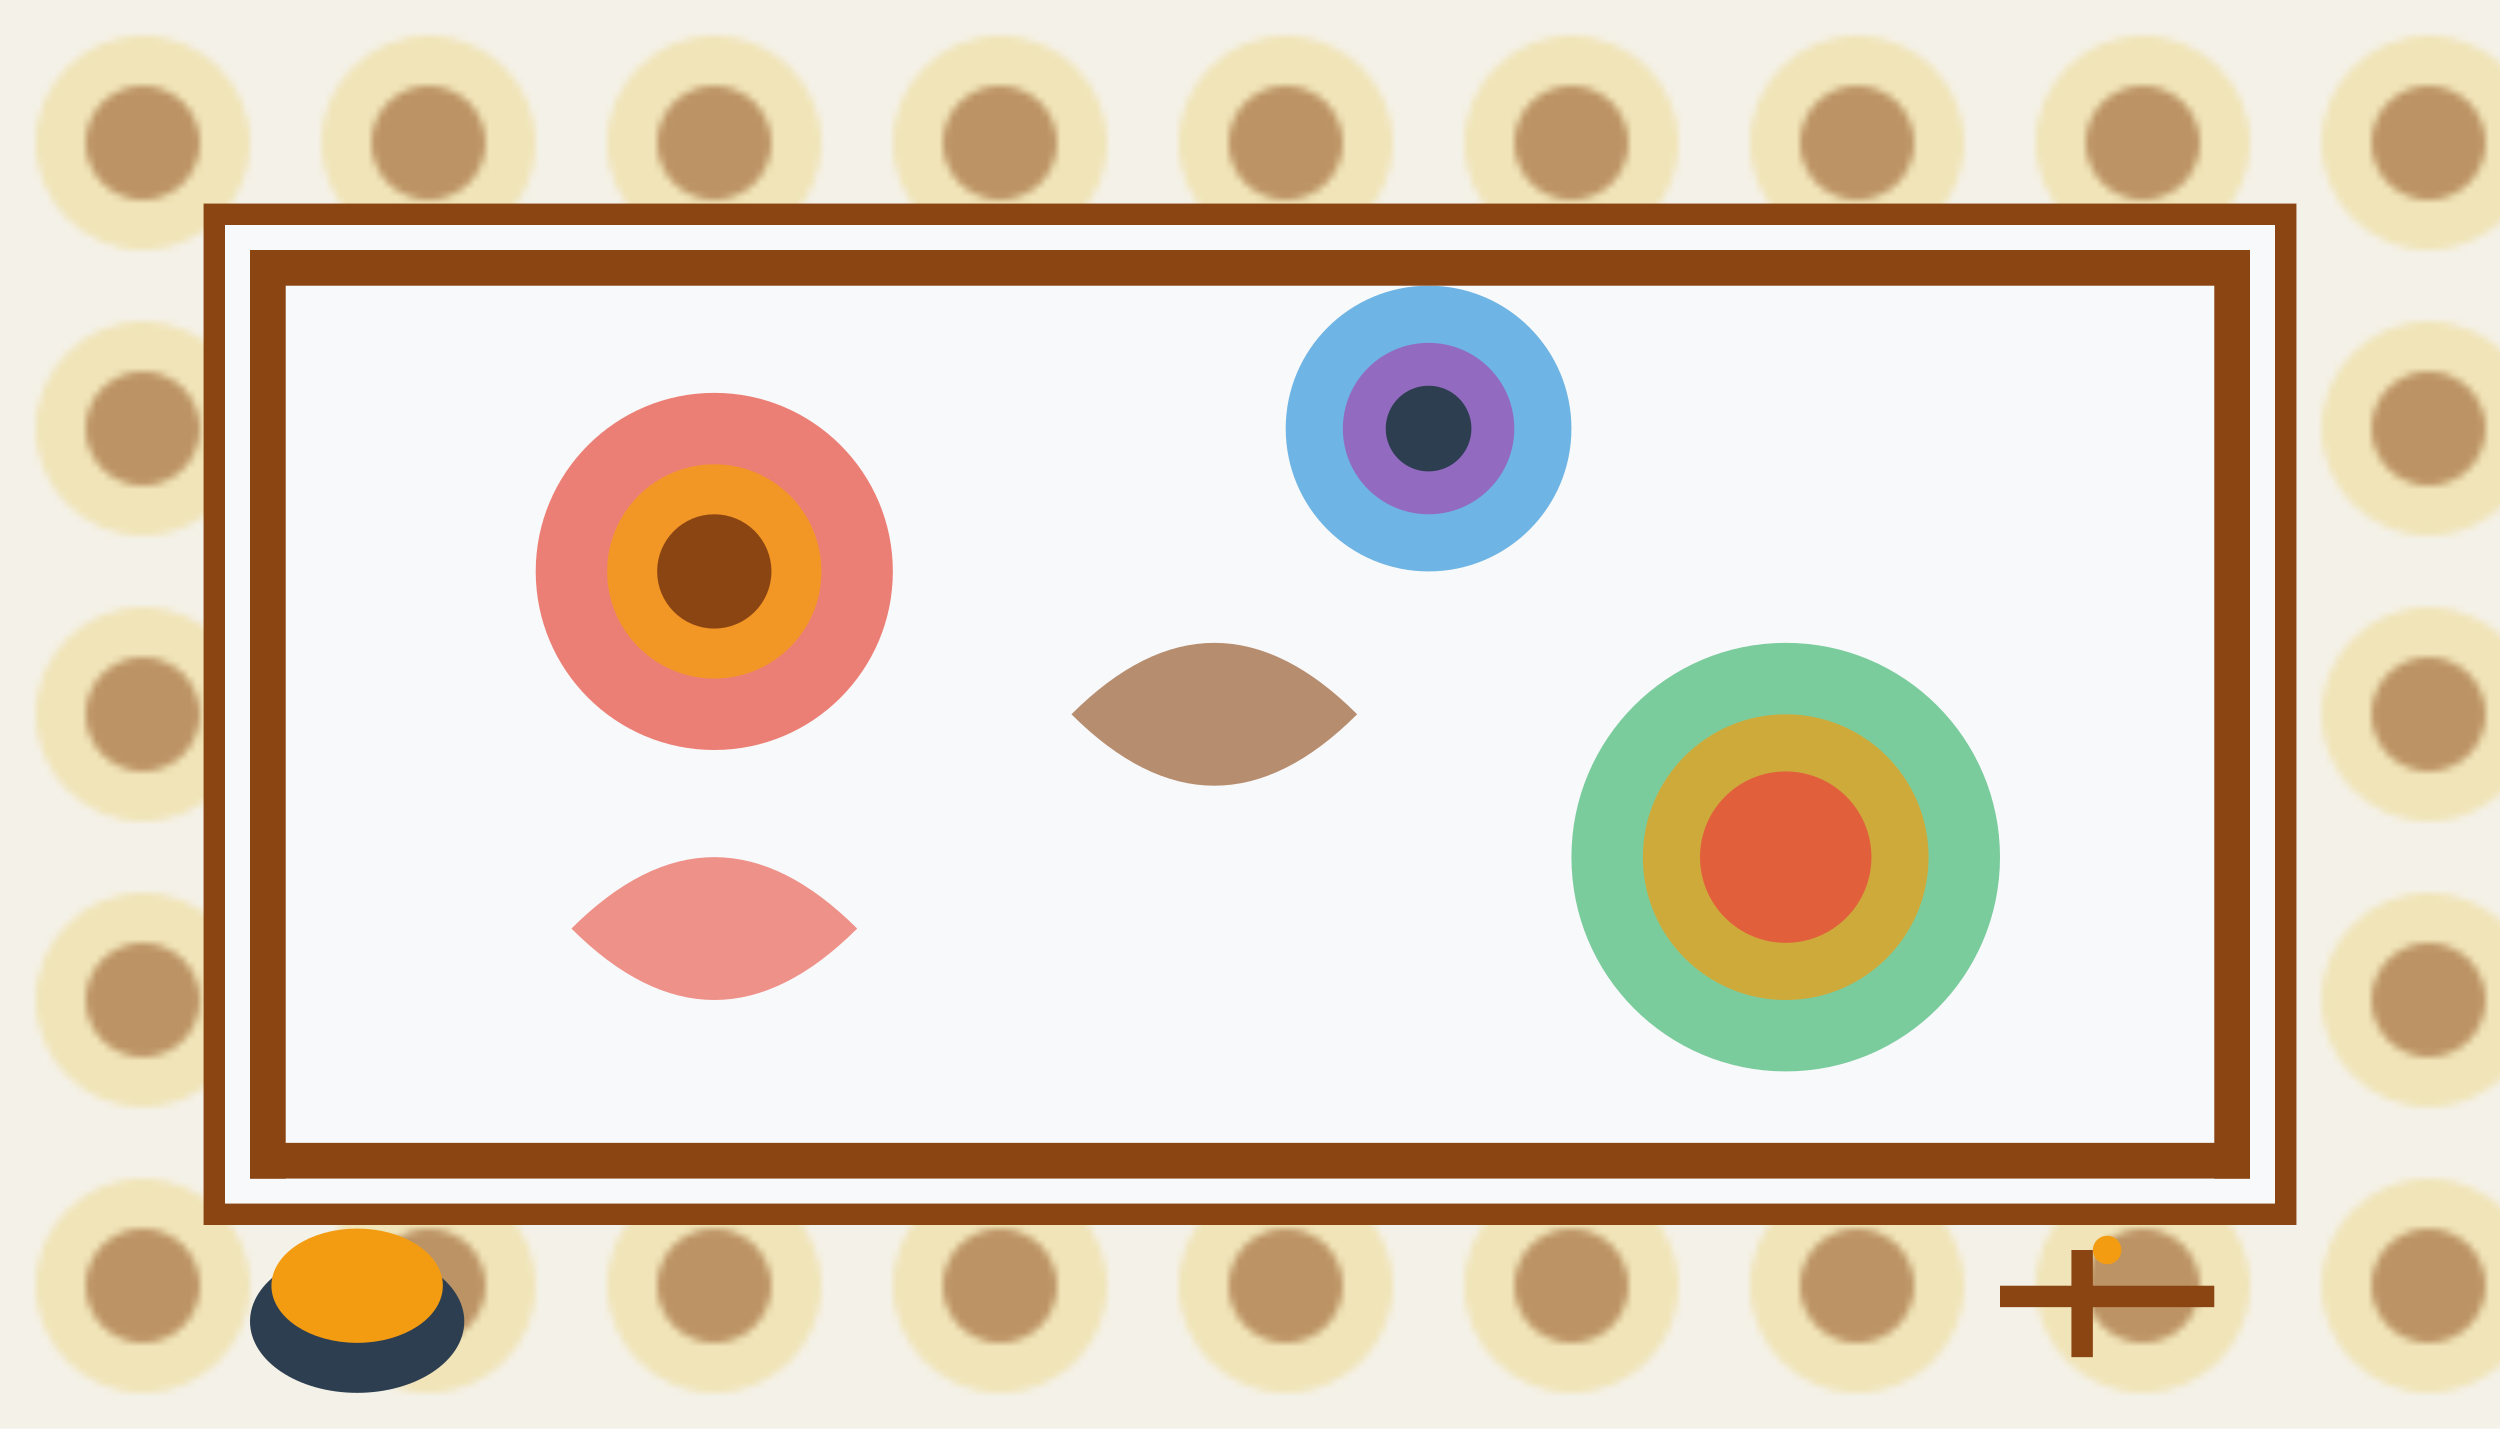
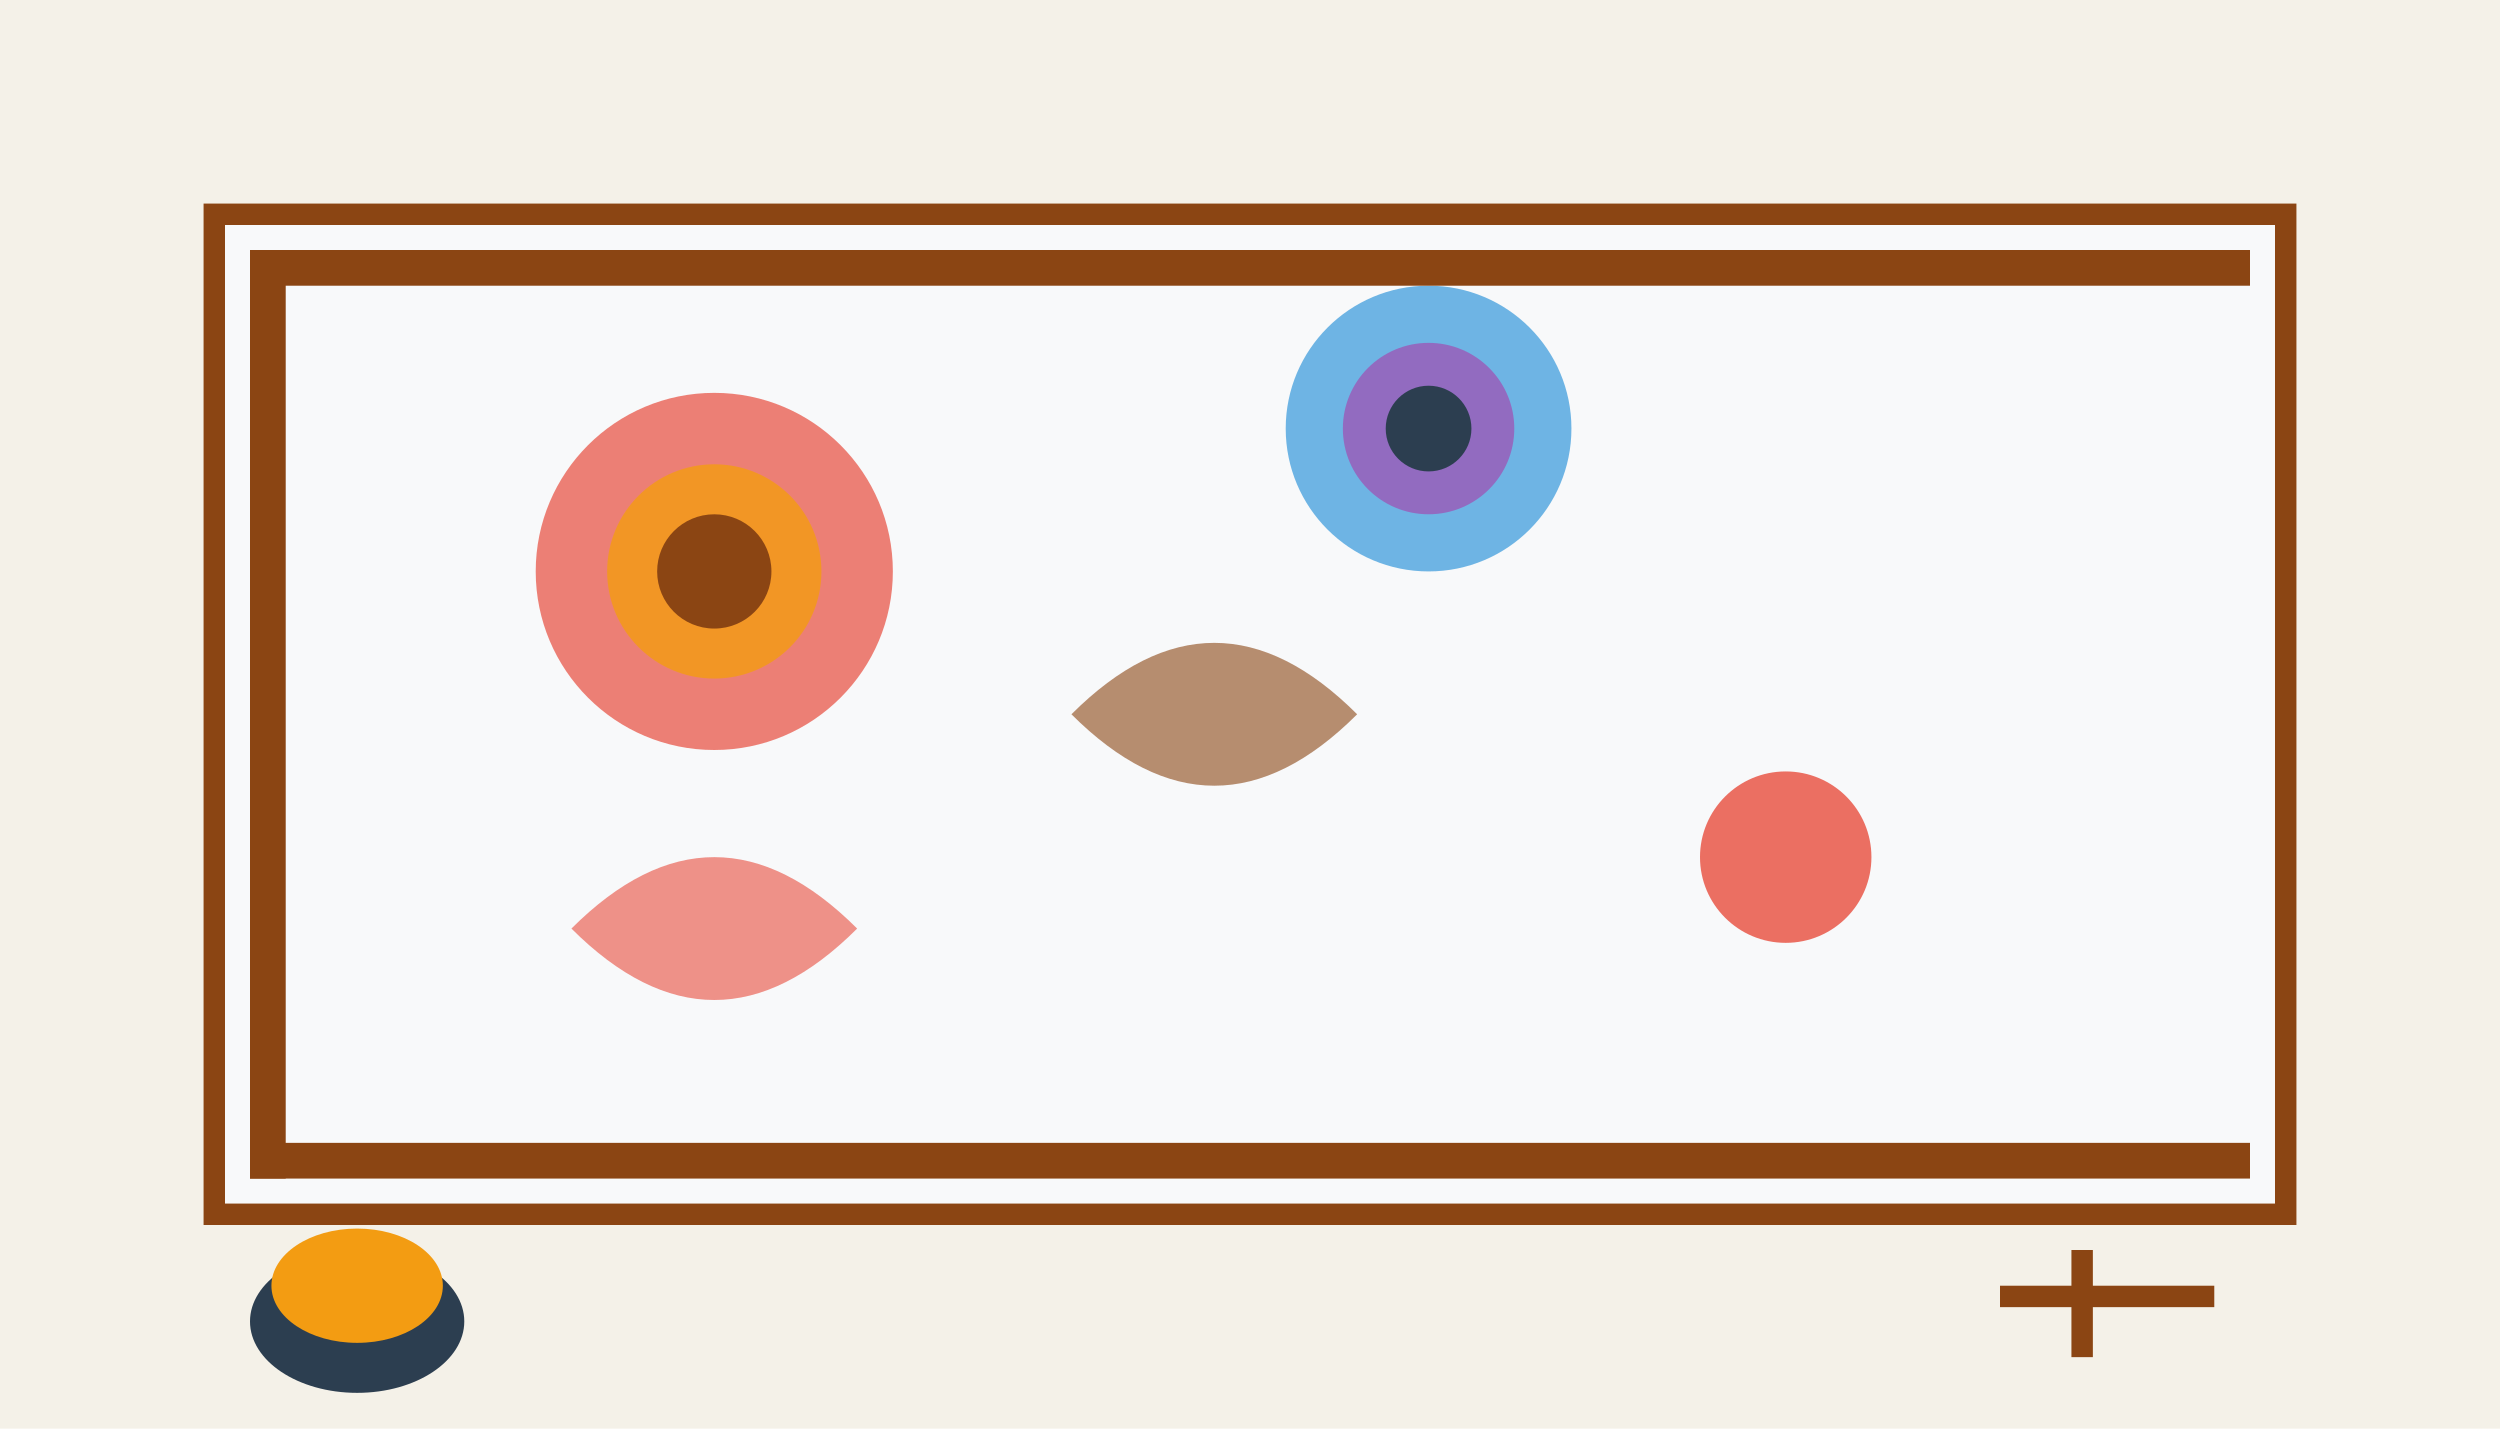
<svg xmlns="http://www.w3.org/2000/svg" width="350" height="200" viewBox="0 0 350 200" fill="none">
  <rect x="0" y="0" width="350" height="200" fill="#f4f1e8" />
  <defs>
    <pattern id="batikPattern" x="0" y="0" width="40" height="40" patternUnits="userSpaceOnUse">
      <circle cx="20" cy="20" r="15" fill="#e8c547" opacity="0.3" />
      <circle cx="20" cy="20" r="8" fill="#8b4513" opacity="0.5" />
    </pattern>
  </defs>
-   <rect x="0" y="0" width="350" height="200" fill="url(#batikPattern)" />
  <rect x="30" y="30" width="290" height="140" fill="#f8f9fa" stroke="#8b4513" stroke-width="3" />
  <circle cx="100" cy="80" r="25" fill="#e74c3c" opacity="0.7" />
  <circle cx="100" cy="80" r="15" fill="#f39c12" opacity="0.8" />
  <circle cx="100" cy="80" r="8" fill="#8b4513" />
  <circle cx="200" cy="60" r="20" fill="#3498db" opacity="0.7" />
  <circle cx="200" cy="60" r="12" fill="#9b59b6" opacity="0.8" />
  <circle cx="200" cy="60" r="6" fill="#2c3e50" />
-   <circle cx="250" cy="120" r="30" fill="#27ae60" opacity="0.6" />
-   <circle cx="250" cy="120" r="20" fill="#f39c12" opacity="0.7" />
  <circle cx="250" cy="120" r="12" fill="#e74c3c" opacity="0.8" />
  <path d="M 150 100 Q 170 80 190 100 Q 170 120 150 100" fill="#8b4513" opacity="0.6" />
  <path d="M 80 130 Q 100 110 120 130 Q 100 150 80 130" fill="#e74c3c" opacity="0.6" />
  <rect x="35" y="35" width="280" height="5" fill="#8b4513" />
  <rect x="35" y="160" width="280" height="5" fill="#8b4513" />
  <rect x="35" y="35" width="5" height="130" fill="#8b4513" />
-   <rect x="310" y="35" width="5" height="130" fill="#8b4513" />
  <rect x="280" y="180" width="30" height="3" fill="#8b4513" />
  <rect x="290" y="175" width="3" height="15" fill="#8b4513" />
-   <circle cx="295" cy="175" r="2" fill="#f39c12" />
  <ellipse cx="50" cy="185" rx="15" ry="10" fill="#2c3e50" />
  <ellipse cx="50" cy="180" rx="12" ry="8" fill="#f39c12" />
</svg>